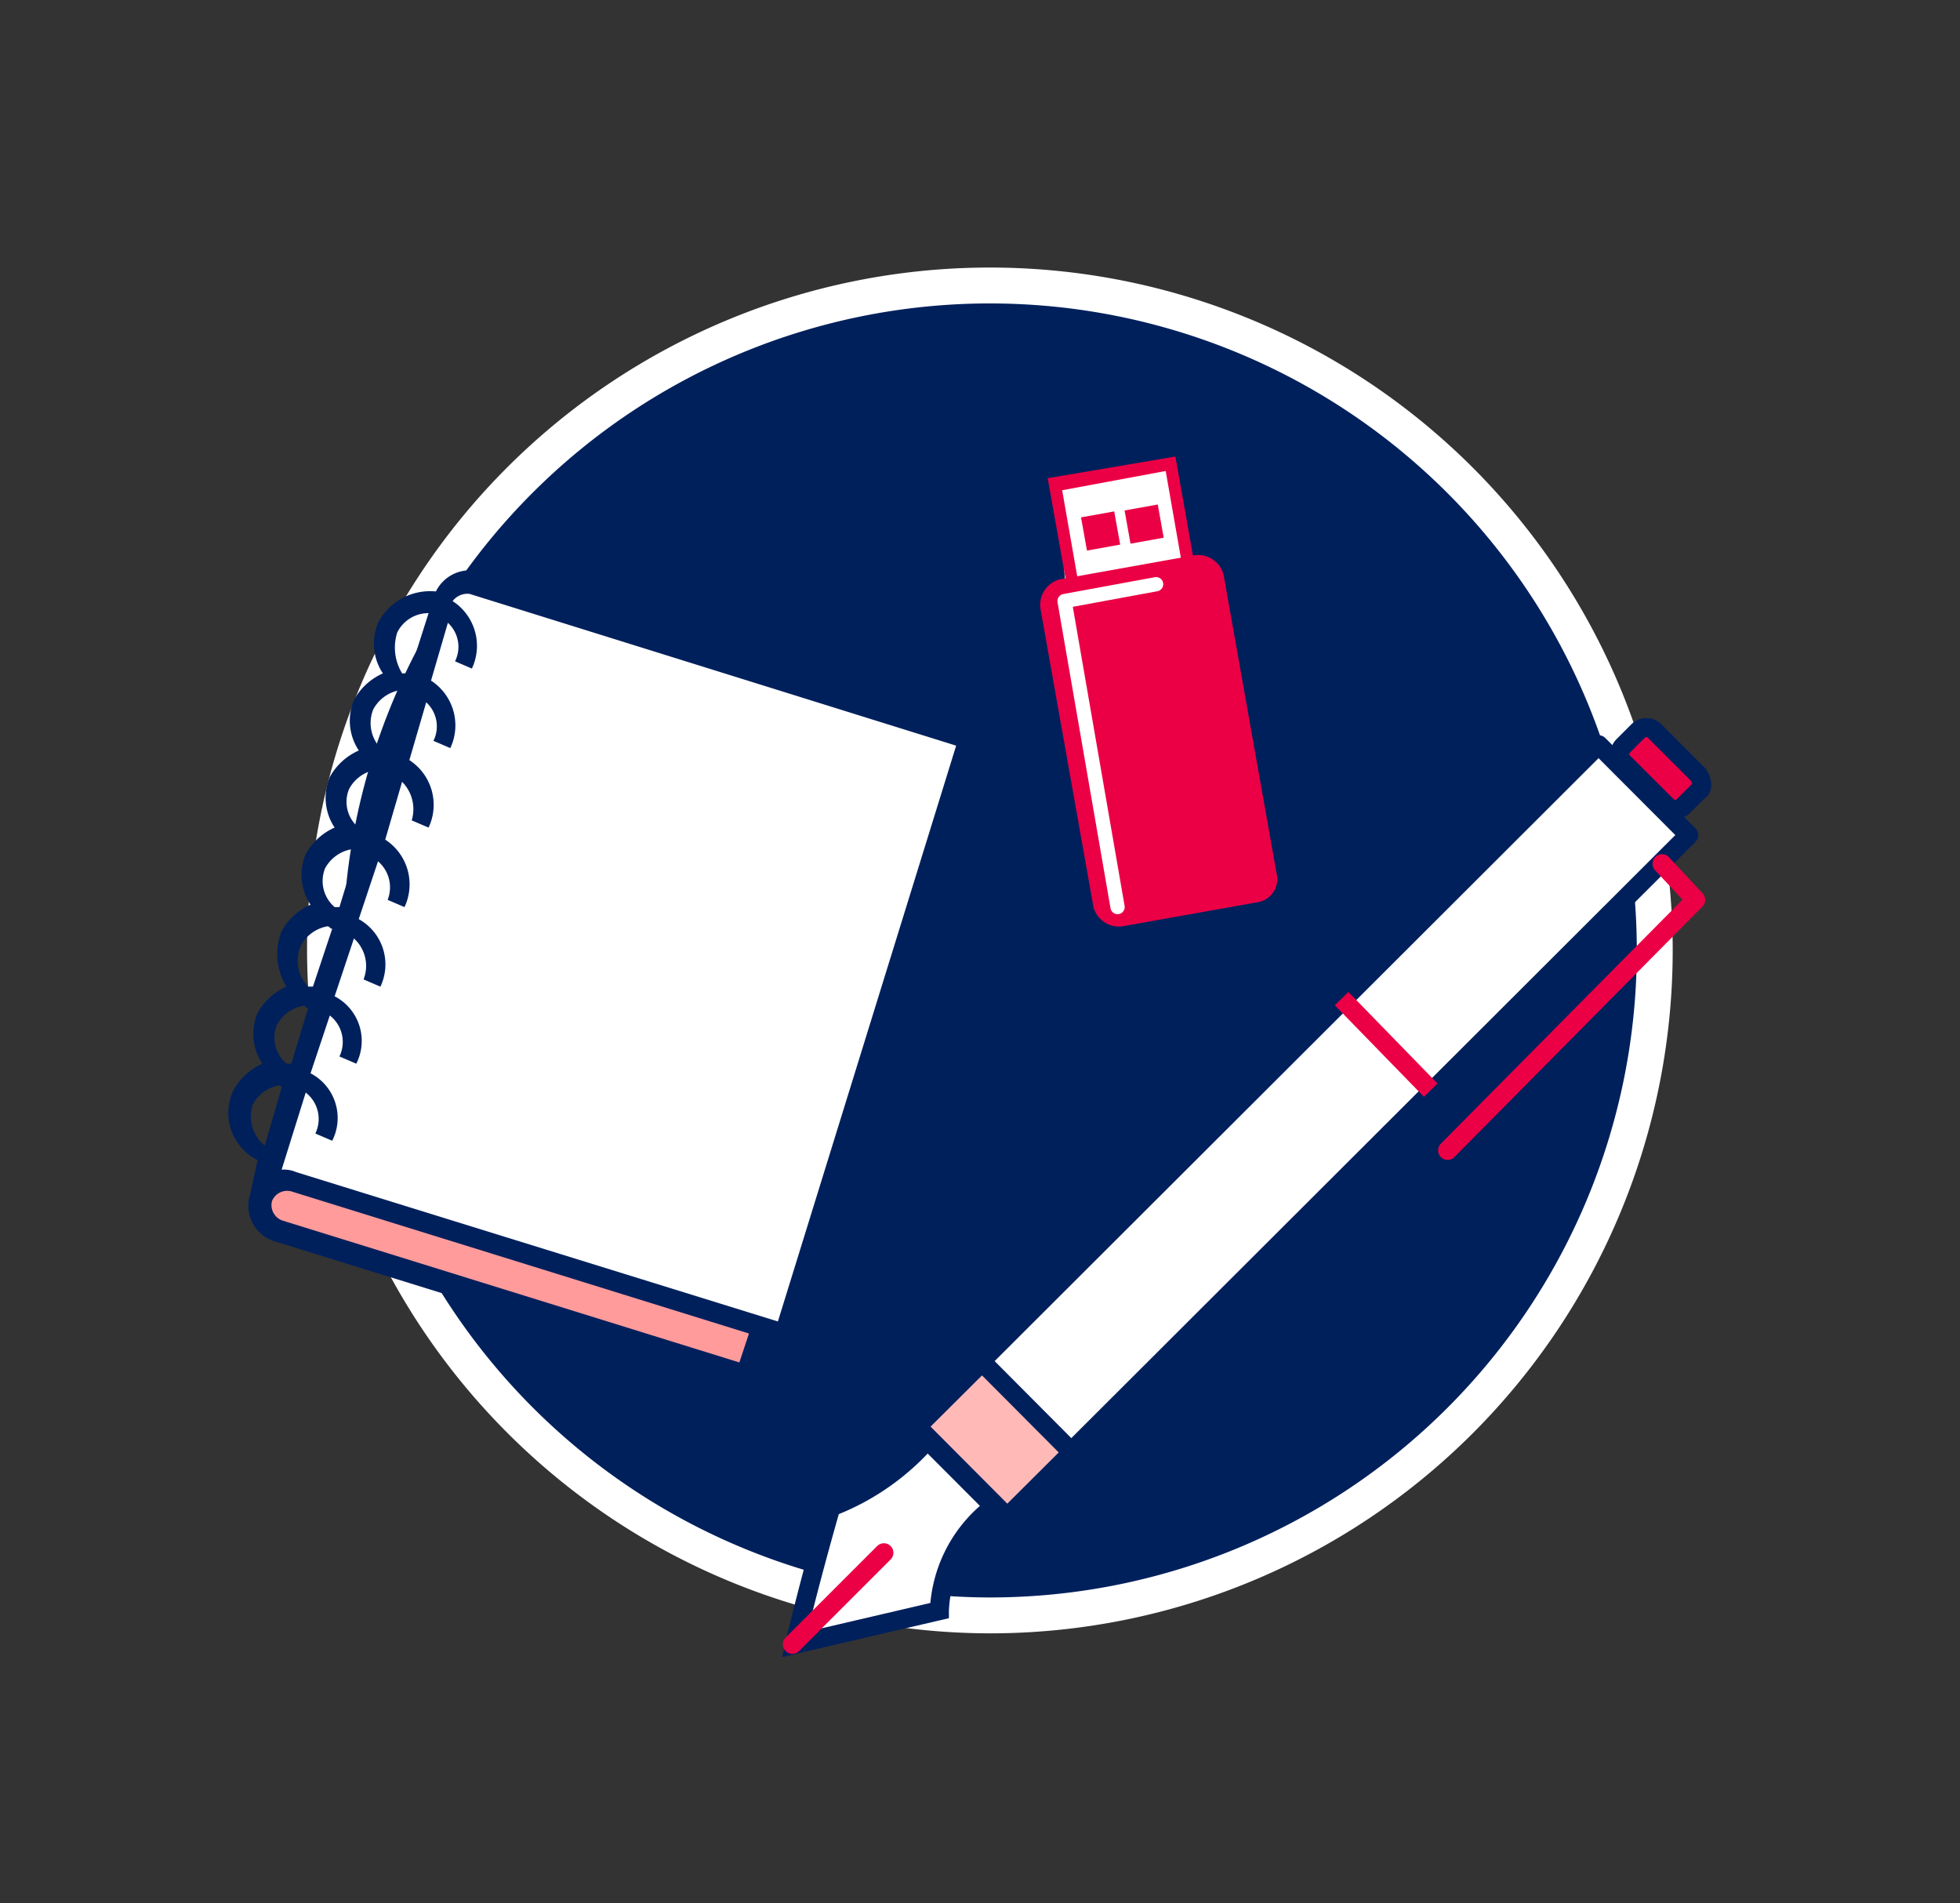
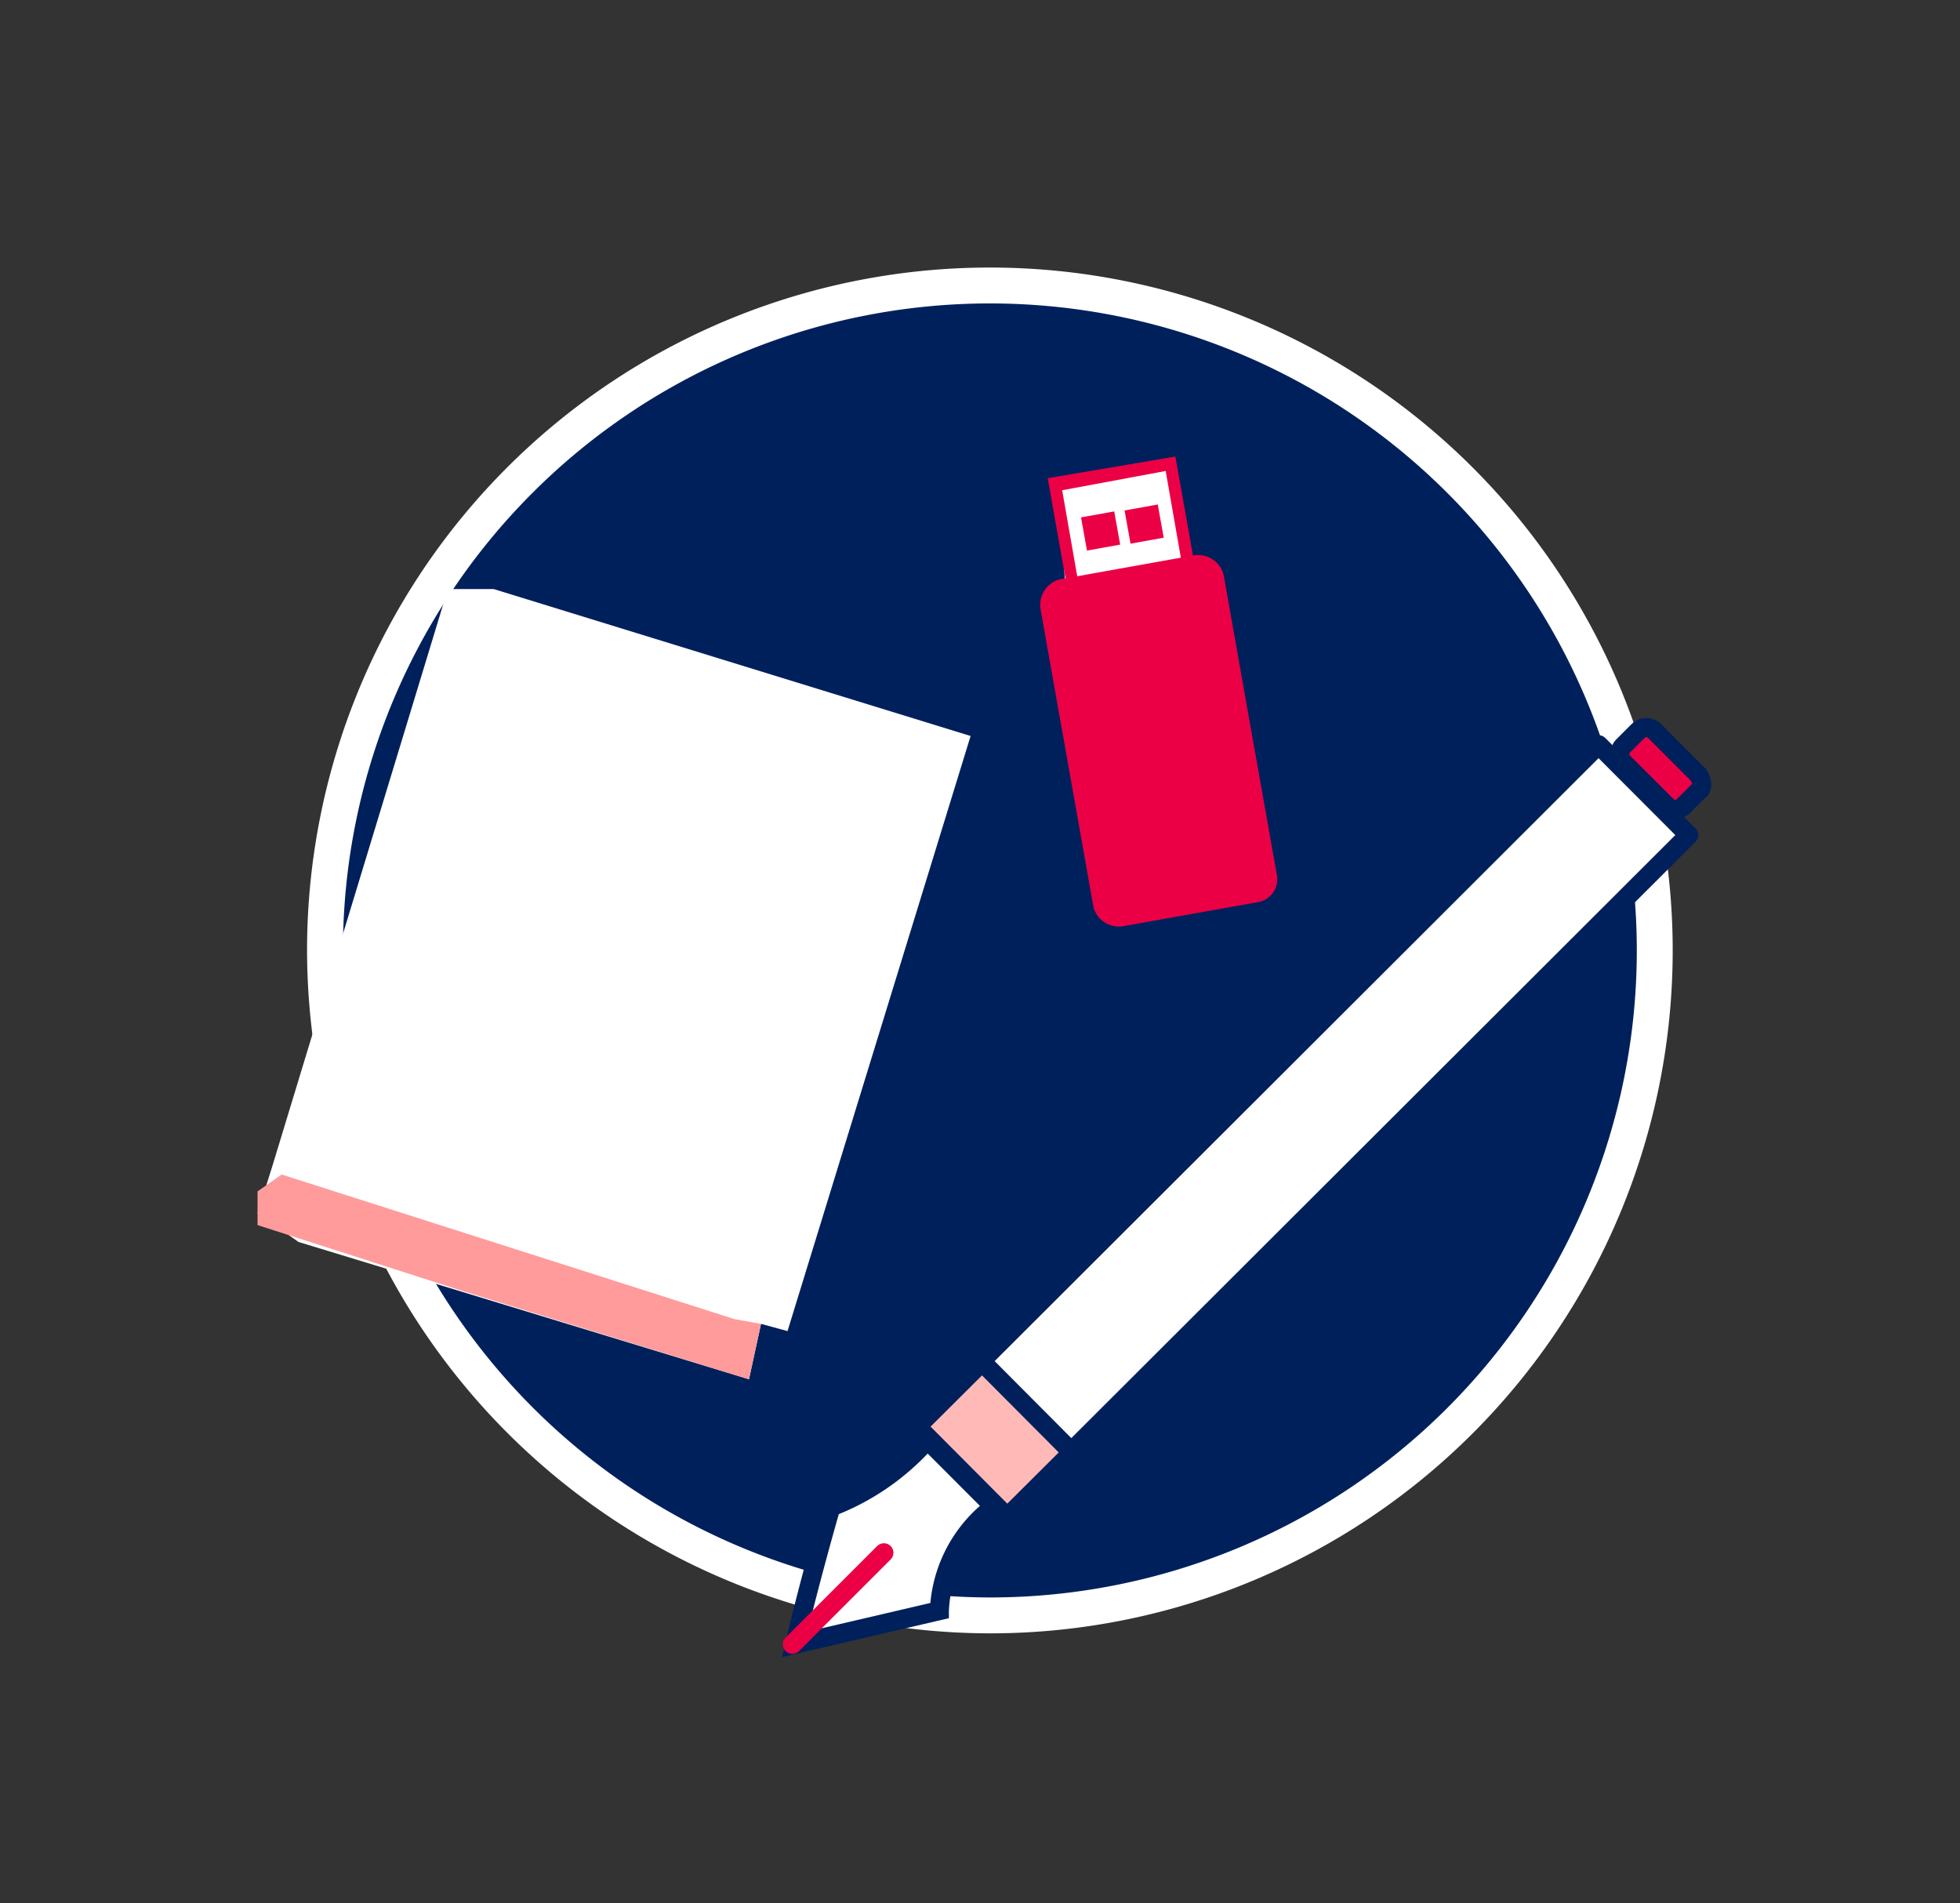
<svg xmlns="http://www.w3.org/2000/svg" id="Groupe_1064" data-name="Groupe 1064" viewBox="-5114 -1563 103 100">
  <rect x="-5114" y="-1563" width="103" height="100" fill="#333333" stroke="none" />
  <defs>
    <style>
      .cls-1, .cls-12, .cls-14, .cls-3, .cls-7 {
        fill: none;
      }

      .cls-2 {
        fill: #00205c;
      }

      .cls-3, .cls-7 {
        stroke: #fff;
      }

      .cls-3 {
        stroke-width: 1.886px;
      }

      .cls-13, .cls-4, .cls-8, .cls-9 {
        fill: #fff;
      }

      .cls-5 {
        fill: #ff9b9b;
      }

      .cls-10, .cls-6 {
        fill: #eb0045;
      }

      .cls-13, .cls-14, .cls-7 {
        stroke-linecap: round;
      }

      .cls-11, .cls-12, .cls-14, .cls-7, .cls-9 {
        stroke-linejoin: round;
      }

      .cls-10, .cls-11, .cls-12, .cls-13, .cls-14, .cls-7, .cls-8, .cls-9 {
        stroke-miterlimit: 10;
      }

      .cls-7 {
        stroke-width: 0.75px;
      }

      .cls-10, .cls-11, .cls-8, .cls-9 {
        stroke: #00205c;
      }

      .cls-11 {
        fill: #ffbab8;
      }

      .cls-12, .cls-13, .cls-14 {
        stroke: #eb0045;
      }
    </style>
  </defs>
  <rect id="Rectangle_114" data-name="Rectangle 114" class="cls-1" width="103" height="100" transform="translate(-5114 -1563)" />
  <g id="Groupe_784" data-name="Groupe 784" transform="translate(-5101.988 -1548.9)">
    <g id="Groupe_776" data-name="Groupe 776" transform="translate(5.067 0.9)">
      <path id="Tracé_725" data-name="Tracé 725" class="cls-2" d="M38.94,70.781A34.94,34.94,0,1,0,4,35.84a35.01,35.01,0,0,0,34.94,34.94" transform="translate(-4 -0.9)" />
      <path id="Tracé_726" data-name="Tracé 726" class="cls-2" d="M38.94,70.781A34.94,34.94,0,1,0,4,35.84a35.01,35.01,0,0,0,34.94,34.94" transform="translate(-4 -0.9)" />
      <path id="Tracé_727" data-name="Tracé 727" class="cls-3" d="M38.94,70.781A34.94,34.94,0,1,0,4,35.84,35.01,35.01,0,0,0,38.94,70.781Z" transform="translate(-4 -0.9)" />
    </g>
    <g id="Groupe_779" data-name="Groupe 779" transform="translate(-0.013 15.888)">
      <path id="Tracé_728" data-name="Tracé 728" class="cls-4" d="M11.2,13.5,1.96,43.883,1.2,46.288l2.152,1.519,23.673,7.216.633-2.912,1.393.38,9.621-31.269L13.606,13.5Z" transform="translate(0.335 -12.537)" />
      <path id="Tracé_729" data-name="Tracé 729" class="cls-5" d="M26.266,45.4l-23.8-7.6L1.2,38.686v1.772l10.634,3.418,15.191,4.684.633-2.912Z" transform="translate(0.335 -6.074)" />
      <g id="Groupe_778" data-name="Groupe 778">
        <g id="Groupe_777" data-name="Groupe 777">
-           <path id="Tracé_730" data-name="Tracé 730" class="cls-2" d="M13.3,12.816a1.993,1.993,0,0,0-2.405,1.013,3.078,3.078,0,0,0-3.038,1.646,2.826,2.826,0,0,0,.253,2.659,3.221,3.221,0,0,0-1.519,1.393,2.826,2.826,0,0,0,.253,2.659A3.221,3.221,0,0,0,5.32,23.577a2.826,2.826,0,0,0,.253,2.659,3.221,3.221,0,0,0-1.519,1.393,2.826,2.826,0,0,0,.253,2.659,3.221,3.221,0,0,0-1.519,1.393,3.264,3.264,0,0,0,.253,2.912,3.221,3.221,0,0,0-1.519,1.393,2.826,2.826,0,0,0,.253,2.659A3.221,3.221,0,0,0,.257,40.034a2.767,2.767,0,0,0,1.266,3.671l-.38,1.772A1.958,1.958,0,0,0,2.535,48.01l25.319,7.849.886-2.659,1.139.38L40.008,21.045ZM8.865,15.981a1.825,1.825,0,0,1,1.646-1.013L9.5,18.133h-.38A2.606,2.606,0,0,1,8.865,15.981ZM7.6,20.032a1.96,1.96,0,0,1,1.393-1.013c.127,0,.127.127.253.127l-.886,2.912h-.38A1.931,1.931,0,0,1,7.6,20.032ZM6.333,24.21A1.96,1.96,0,0,1,7.726,23.2c.127,0,.127.127.253.127l-.886,2.912H6.84A1.75,1.75,0,0,1,6.333,24.21ZM5.067,28.387A1.96,1.96,0,0,1,6.46,27.375c.127,0,.127.127.253.127l-.886,2.912H5.574A1.8,1.8,0,0,1,5.067,28.387ZM3.8,32.438a1.96,1.96,0,0,1,1.393-1.013c.127,0,.127.127.253.127L4.434,34.591H4.181A1.947,1.947,0,0,1,3.8,32.438ZM2.535,36.616A1.96,1.96,0,0,1,3.928,35.6c.127,0,.127.127.253.127l-.886,2.912H3.042A1.8,1.8,0,0,1,2.535,36.616ZM1.9,42.946a1.993,1.993,0,0,1-.633-2.152,1.96,1.96,0,0,1,1.393-1.013.124.124,0,0,1,.127.127ZM26.842,54.34,2.789,46.87a.861.861,0,0,1-.506-1.013.861.861,0,0,1,1.013-.506L27.348,52.82ZM38.235,21.931,28.867,52.187,3.548,44.338a1.606,1.606,0,0,0-.76-.127l1.266-4.051a1.757,1.757,0,0,1,.506,2.152l.886.38a2.646,2.646,0,0,0-1.139-3.545L5.32,36.11a1.757,1.757,0,0,1,.506,2.152l.886.38A2.646,2.646,0,0,0,5.574,35.1l1.013-3.038a1.942,1.942,0,0,1,.506,2.152l.886.38A2.722,2.722,0,0,0,6.84,31.046l1.013-3.038a1.8,1.8,0,0,1,.506,2.026l.886.38a2.8,2.8,0,0,0-1.013-3.545l.886-3.038a2.036,2.036,0,0,1,.506,2.026l.886.38A2.8,2.8,0,0,0,9.5,22.691l.886-3.038a1.714,1.714,0,0,1,.38,2.026l.886.38a2.8,2.8,0,0,0-1.013-3.545l.886-3.038A1.714,1.714,0,0,1,11.9,17.5l.886.38a2.8,2.8,0,0,0-1.013-3.545.986.986,0,0,1,.886-.38Z" transform="translate(0.013 -12.739)" />
-         </g>
+           </g>
      </g>
    </g>
    <g id="Groupe_782" data-name="Groupe 782" transform="translate(42.647 9.888)">
      <path id="Tracé_731" data-name="Tracé 731" class="cls-4" d="M34.906,15.769l6.836-1.393L40.223,8.3,34.4,9.313Z" transform="translate(-33.494 -7.92)" />
      <path id="Tracé_732" data-name="Tracé 732" class="cls-6" d="M35.646,14.836,34.76,9.772,40.2,8.76l.886,5.064-5.444,1.013L41.722,13.7,40.71,8,34,9.139l1.013,5.7Z" transform="translate(-33.601 -8)" />
      <g id="Groupe_781" data-name="Groupe 781" transform="translate(0 2.521)">
        <g id="Groupe_780" data-name="Groupe 780" transform="translate(2.15 0)">
          <rect id="Rectangle_47" data-name="Rectangle 47" class="cls-6" width="1.772" height="1.772" transform="translate(0 0.676) rotate(-10.172)" />
          <rect id="Rectangle_48" data-name="Rectangle 48" class="cls-6" width="1.772" height="1.772" transform="translate(2.288 0.313) rotate(-10.172)" />
        </g>
        <path id="Tracé_733" data-name="Tracé 733" class="cls-6" d="M45.1,30.334,38.008,31.6a1.388,1.388,0,0,1-1.519-1.013L33.7,14.889a1.388,1.388,0,0,1,1.013-1.519L41.806,12.1a1.388,1.388,0,0,1,1.519,1.013l2.785,15.7A1.225,1.225,0,0,1,45.1,30.334Z" transform="translate(-33.685 -9.435)" />
-         <path id="Tracé_734" data-name="Tracé 734" class="cls-7" d="M37.485,30.264,34.7,14.186l4.811-.886" transform="translate(-33.415 -9.112)" />
      </g>
    </g>
    <g id="Groupe_783" data-name="Groupe 783" transform="translate(29.627 24.13)">
      <path id="Tracé_735" data-name="Tracé 735" class="cls-8" d="M30.589,48.727A12.85,12.85,0,0,1,25.4,52.4c-1.266,4.431-1.9,7.216-1.9,7.216l7.6-1.772a7.2,7.2,0,0,1,2.532-5.19l.76-.76L31.1,48.6Z" transform="translate(-23.373 -11.444)" />
      <rect id="Rectangle_49" data-name="Rectangle 49" class="cls-9" width="50.765" height="6.71" transform="translate(6.44 36.766) rotate(-44.951)" />
      <path id="Tracé_736" data-name="Tracé 736" class="cls-10" d="M61.864,22.6l-.76.76a.612.612,0,0,1-.886,0L57.94,21.086a.612.612,0,0,1,0-.886l.76-.76a.612.612,0,0,1,.886,0l2.279,2.279C62.118,22.1,62.118,22.478,61.864,22.6Z" transform="translate(-14.264 -19.25)" />
      <rect id="Rectangle_50" data-name="Rectangle 50" class="cls-11" width="4.811" height="6.71" transform="matrix(0.709, -0.706, 0.706, 0.709, 6.557, 36.729)" />
-       <line id="Ligne_4" data-name="Ligne 4" class="cls-12" x2="4.684" y2="4.811" transform="translate(28.864 14.242)" />
      <line id="Ligne_5" data-name="Ligne 5" class="cls-13" y1="4.811" x2="4.811" transform="translate(0 43.359)" />
-       <path id="Tracé_737" data-name="Tracé 737" class="cls-14" d="M61.867,24.9l1.772,1.9L50.6,39.965" transform="translate(-16.166 -17.747)" />
    </g>
  </g>
</svg>